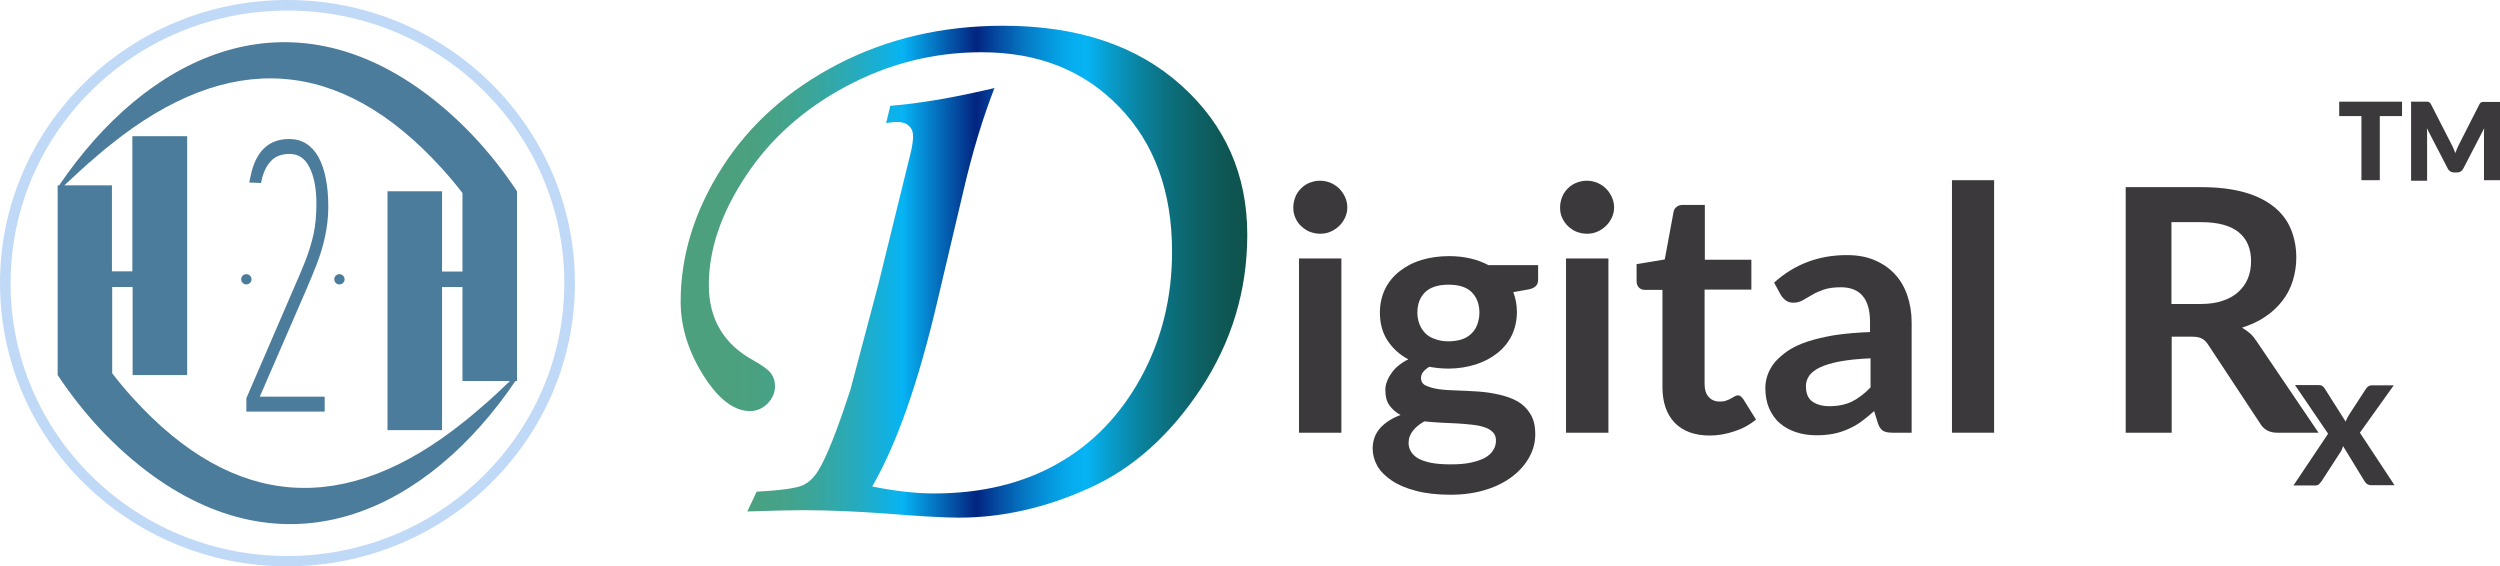
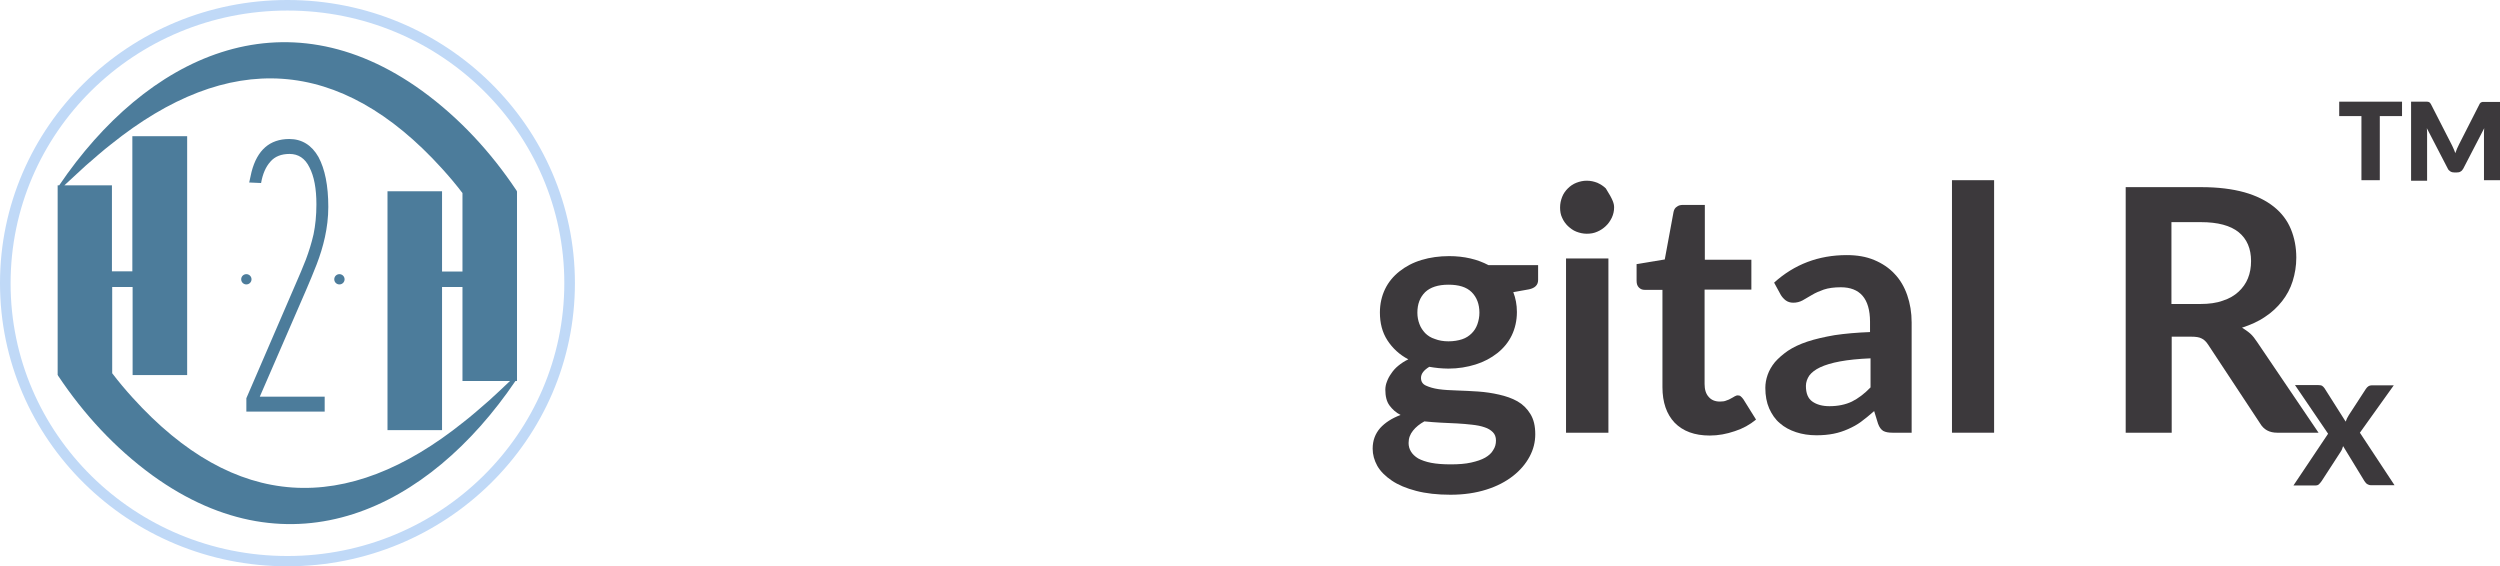
<svg xmlns="http://www.w3.org/2000/svg" width="181" height="41" viewBox="0 0 181 41" fill="none">
  <path d="M37.431 13.847H37.413C37.413 13.828 37.413 13.809 37.394 13.791C35.541 11.014 33.277 8.554 30.563 6.579C20.512 -0.69 10.593 4.119 4.286 13.418H4.174V27.153H4.192C4.192 27.172 4.192 27.191 4.211 27.209C6.064 29.986 8.329 32.446 11.042 34.421C21.093 41.69 31.012 36.881 37.319 27.582H37.431V13.847ZM35.41 28.998C34.961 29.39 34.044 30.191 33.576 30.545C25.06 37.385 16.994 36.956 9.601 28.793C9.077 28.215 8.591 27.638 8.123 27.023V20.779H9.601V27.153H13.55V9.859H9.582V19.643H8.104V13.418H4.66C5.166 12.952 5.764 12.393 6.195 12.002C6.644 11.611 7.561 10.809 8.029 10.455C16.545 3.615 24.611 4.044 32.004 12.207C32.528 12.784 33.015 13.362 33.483 13.977V19.661H32.004V13.847H28.055V31.141H32.004V20.779H33.483V27.582H36.926C36.44 28.048 35.841 28.607 35.41 28.998Z" fill="#4C7C9B" />
  <path d="M20.943 10.064C20.232 10.064 19.651 10.269 19.202 10.66C18.753 11.051 18.416 11.648 18.21 12.449C18.154 12.691 18.098 12.934 18.042 13.213L18.903 13.251C19.015 12.598 19.24 12.076 19.577 11.704C19.895 11.331 20.363 11.145 20.962 11.145C21.598 11.145 22.085 11.461 22.403 12.114C22.74 12.766 22.908 13.642 22.908 14.797C22.908 15.599 22.833 16.326 22.702 16.959C22.552 17.611 22.365 18.208 22.141 18.804C21.916 19.382 21.654 19.997 21.392 20.593L17.836 28.831V29.799H23.507V28.719H18.809L22.159 21.003C22.422 20.388 22.683 19.773 22.927 19.14C23.17 18.506 23.376 17.854 23.526 17.164C23.675 16.474 23.769 15.748 23.769 14.984C23.769 13.437 23.526 12.244 23.058 11.368C22.571 10.511 21.86 10.064 20.943 10.064Z" fill="#4C7C9B" />
  <path d="M24.574 20.593C24.78 20.593 24.948 20.426 24.948 20.221C24.948 20.015 24.78 19.848 24.574 19.848C24.367 19.848 24.2 20.015 24.2 20.221C24.2 20.426 24.367 20.593 24.574 20.593Z" fill="#4C7C9B" />
  <path d="M17.836 20.593C18.043 20.593 18.21 20.426 18.21 20.221C18.21 20.015 18.043 19.848 17.836 19.848C17.629 19.848 17.462 20.015 17.462 20.221C17.462 20.426 17.629 20.593 17.836 20.593Z" fill="#4C7C9B" />
  <path d="M20.812 0C9.32 0 0 9.188 0 20.5C0 31.831 9.32 41 20.812 41C32.303 41 41.624 31.812 41.624 20.5C41.624 9.188 32.303 0 20.812 0ZM20.812 40.255C9.732 40.255 0.767 31.421 0.767 20.519C0.767 9.598 9.732 0.764 20.812 0.764C31.892 0.764 40.856 9.598 40.856 20.5C40.856 31.402 31.873 40.255 20.812 40.255Z" fill="#C0D9F7" />
-   <path d="M97.546 15.021C97.546 15.282 97.49 15.524 97.378 15.766C97.266 15.99 97.135 16.195 96.948 16.363C96.779 16.53 96.555 16.68 96.33 16.773C96.087 16.884 95.843 16.922 95.563 16.922C95.301 16.922 95.057 16.866 94.814 16.773C94.571 16.68 94.383 16.53 94.196 16.363C94.009 16.195 93.878 15.99 93.785 15.766C93.672 15.543 93.635 15.282 93.635 15.021C93.635 14.741 93.691 14.499 93.785 14.257C93.878 14.014 94.028 13.809 94.196 13.642C94.365 13.474 94.571 13.325 94.814 13.232C95.057 13.139 95.301 13.083 95.563 13.083C95.843 13.083 96.087 13.139 96.33 13.232C96.573 13.344 96.779 13.474 96.948 13.642C97.116 13.809 97.266 14.014 97.378 14.257C97.49 14.499 97.546 14.76 97.546 15.021ZM97.116 18.711V31.328H94.047V18.711H97.116Z" fill="#3C393C" />
  <path d="M111.359 19.14V20.276C111.359 20.631 111.134 20.854 110.704 20.947L109.562 21.152C109.73 21.581 109.824 22.066 109.824 22.587C109.824 23.202 109.693 23.78 109.45 24.283C109.206 24.786 108.851 25.215 108.402 25.569C107.952 25.923 107.428 26.203 106.829 26.389C106.231 26.576 105.576 26.687 104.864 26.687C104.621 26.687 104.378 26.669 104.153 26.65C103.929 26.631 103.704 26.594 103.479 26.557C103.086 26.799 102.88 27.06 102.88 27.358C102.88 27.619 102.993 27.805 103.236 27.917C103.479 28.029 103.779 28.122 104.172 28.178C104.565 28.234 104.995 28.253 105.501 28.271C105.987 28.29 106.493 28.309 107.017 28.346C107.541 28.383 108.046 28.458 108.533 28.57C109.019 28.681 109.468 28.831 109.861 29.054C110.254 29.278 110.554 29.576 110.797 29.967C111.041 30.359 111.153 30.843 111.153 31.439C111.153 31.999 111.022 32.539 110.741 33.061C110.46 33.583 110.067 34.049 109.543 34.459C109.019 34.869 108.383 35.204 107.616 35.446C106.848 35.689 105.987 35.819 105.014 35.819C104.06 35.819 103.236 35.726 102.525 35.539C101.814 35.353 101.233 35.111 100.766 34.794C100.298 34.477 99.942 34.123 99.718 33.732C99.493 33.322 99.381 32.912 99.381 32.483C99.381 31.887 99.568 31.402 99.923 30.992C100.279 30.601 100.766 30.284 101.402 30.042C101.065 29.874 100.803 29.632 100.597 29.352C100.391 29.073 100.298 28.681 100.298 28.215C100.298 28.029 100.335 27.824 100.41 27.638C100.485 27.433 100.578 27.246 100.728 27.041C100.859 26.836 101.028 26.65 101.233 26.482C101.439 26.314 101.683 26.147 101.963 26.016C101.327 25.681 100.822 25.215 100.447 24.637C100.073 24.059 99.905 23.389 99.905 22.625C99.905 22.009 100.036 21.432 100.279 20.929C100.522 20.425 100.878 19.997 101.327 19.643C101.776 19.289 102.3 19.009 102.918 18.823C103.536 18.636 104.209 18.543 104.92 18.543C105.463 18.543 105.969 18.599 106.455 18.711C106.942 18.823 107.372 18.991 107.765 19.195H111.359V19.14ZM108.308 31.887C108.308 31.645 108.233 31.439 108.083 31.291C107.934 31.141 107.728 31.011 107.485 30.936C107.223 30.843 106.923 30.787 106.586 30.75C106.249 30.713 105.875 30.675 105.501 30.657C105.126 30.638 104.715 30.619 104.322 30.601C103.91 30.582 103.517 30.545 103.124 30.508C102.787 30.694 102.506 30.918 102.3 31.179C102.094 31.439 101.982 31.719 101.982 32.073C101.982 32.297 102.038 32.502 102.151 32.688C102.263 32.874 102.431 33.042 102.675 33.191C102.918 33.322 103.236 33.434 103.61 33.508C104.003 33.583 104.471 33.62 105.033 33.62C105.594 33.62 106.1 33.583 106.511 33.489C106.923 33.396 107.26 33.285 107.522 33.136C107.784 32.986 107.99 32.8 108.102 32.595C108.252 32.371 108.308 32.148 108.308 31.887ZM104.864 24.712C105.239 24.712 105.576 24.656 105.856 24.563C106.137 24.47 106.362 24.32 106.549 24.134C106.736 23.948 106.867 23.743 106.961 23.482C107.054 23.221 107.11 22.941 107.11 22.643C107.11 22.028 106.923 21.525 106.549 21.152C106.174 20.779 105.613 20.612 104.864 20.612C104.116 20.612 103.554 20.798 103.18 21.152C102.806 21.525 102.618 22.009 102.618 22.643C102.618 22.941 102.675 23.221 102.768 23.463C102.862 23.724 103.011 23.929 103.18 24.116C103.367 24.302 103.592 24.451 103.891 24.544C104.172 24.656 104.509 24.712 104.864 24.712Z" fill="#3C393C" />
-   <path d="M116.861 15.021C116.861 15.282 116.805 15.524 116.693 15.766C116.58 15.99 116.449 16.195 116.262 16.363C116.094 16.53 115.869 16.68 115.645 16.773C115.401 16.884 115.158 16.922 114.877 16.922C114.615 16.922 114.372 16.866 114.129 16.773C113.885 16.68 113.698 16.53 113.511 16.363C113.343 16.195 113.193 15.99 113.099 15.766C112.987 15.543 112.95 15.282 112.95 15.021C112.95 14.741 113.006 14.499 113.099 14.257C113.193 14.014 113.343 13.809 113.511 13.642C113.679 13.474 113.885 13.325 114.129 13.232C114.372 13.139 114.615 13.083 114.877 13.083C115.158 13.083 115.401 13.139 115.645 13.232C115.888 13.344 116.094 13.474 116.262 13.642C116.431 13.809 116.58 14.014 116.693 14.257C116.805 14.499 116.861 14.76 116.861 15.021ZM116.449 18.711V31.328H113.38V18.711H116.449Z" fill="#3C393C" />
+   <path d="M116.861 15.021C116.861 15.282 116.805 15.524 116.693 15.766C116.58 15.99 116.449 16.195 116.262 16.363C116.094 16.53 115.869 16.68 115.645 16.773C115.401 16.884 115.158 16.922 114.877 16.922C114.615 16.922 114.372 16.866 114.129 16.773C113.885 16.68 113.698 16.53 113.511 16.363C113.343 16.195 113.193 15.99 113.099 15.766C112.987 15.543 112.95 15.282 112.95 15.021C112.95 14.741 113.006 14.499 113.099 14.257C113.193 14.014 113.343 13.809 113.511 13.642C113.679 13.474 113.885 13.325 114.129 13.232C114.372 13.139 114.615 13.083 114.877 13.083C115.158 13.083 115.401 13.139 115.645 13.232C115.888 13.344 116.094 13.474 116.262 13.642C116.805 14.499 116.861 14.76 116.861 15.021ZM116.449 18.711V31.328H113.38V18.711H116.449Z" fill="#3C393C" />
  <path d="M123.786 31.533C122.682 31.533 121.84 31.216 121.241 30.601C120.66 29.986 120.361 29.129 120.361 28.029V20.985H119.07C118.901 20.985 118.77 20.929 118.658 20.817C118.546 20.705 118.489 20.556 118.489 20.332V19.121L120.529 18.785L121.166 15.338C121.203 15.17 121.278 15.04 121.409 14.965C121.521 14.872 121.671 14.835 121.858 14.835H123.43V18.804H126.799V20.966H123.412V27.805C123.412 28.197 123.505 28.514 123.711 28.737C123.898 28.961 124.179 29.073 124.516 29.073C124.703 29.073 124.871 29.054 124.984 28.998C125.115 28.961 125.227 28.905 125.321 28.849C125.414 28.793 125.508 28.756 125.583 28.7C125.658 28.663 125.732 28.625 125.807 28.625C125.901 28.625 125.976 28.644 126.032 28.7C126.088 28.737 126.144 28.812 126.219 28.905L127.136 30.377C126.687 30.75 126.182 31.029 125.601 31.216C125.002 31.421 124.404 31.533 123.786 31.533Z" fill="#3C393C" />
  <path d="M128.446 20.463C129.906 19.14 131.665 18.469 133.705 18.469C134.454 18.469 135.109 18.581 135.689 18.823C136.269 19.065 136.775 19.401 137.168 19.829C137.579 20.258 137.879 20.779 138.085 21.376C138.291 21.972 138.403 22.625 138.403 23.351V31.328H137.018C136.737 31.328 136.513 31.291 136.344 31.197C136.194 31.104 136.063 30.936 135.97 30.675L135.689 29.762C135.371 30.042 135.053 30.303 134.753 30.526C134.454 30.75 134.136 30.918 133.799 31.067C133.462 31.216 133.125 31.328 132.751 31.402C132.376 31.477 131.965 31.514 131.516 31.514C130.973 31.514 130.486 31.439 130.037 31.291C129.588 31.141 129.195 30.936 128.858 30.638C128.521 30.359 128.278 29.986 128.091 29.576C127.903 29.147 127.81 28.644 127.81 28.085C127.81 27.768 127.866 27.451 127.978 27.134C128.091 26.818 128.259 26.52 128.502 26.221C128.746 25.942 129.064 25.662 129.438 25.401C129.831 25.14 130.299 24.917 130.861 24.73C131.422 24.544 132.077 24.395 132.826 24.265C133.574 24.153 134.435 24.078 135.39 24.041V23.296C135.39 22.457 135.203 21.823 134.847 21.413C134.491 21.003 133.967 20.798 133.275 20.798C132.788 20.798 132.376 20.854 132.04 20.966C131.721 21.078 131.422 21.208 131.179 21.357C130.935 21.506 130.711 21.637 130.505 21.749C130.299 21.86 130.074 21.916 129.831 21.916C129.625 21.916 129.438 21.86 129.288 21.749C129.139 21.637 129.026 21.506 128.933 21.357L128.446 20.463ZM135.446 25.942C134.566 25.979 133.818 26.054 133.219 26.166C132.62 26.277 132.133 26.426 131.778 26.594C131.422 26.762 131.16 26.967 130.992 27.191C130.842 27.414 130.748 27.675 130.748 27.936C130.748 28.476 130.898 28.849 131.216 29.073C131.534 29.296 131.946 29.408 132.451 29.408C133.069 29.408 133.612 29.296 134.08 29.073C134.529 28.849 134.978 28.514 135.427 28.048V25.942H135.446Z" fill="#3C393C" />
  <path d="M144.373 13.046V31.328H141.323V13.046H144.373Z" fill="#3C393C" />
  <path d="M167.862 31.328H164.867C164.306 31.328 163.894 31.104 163.632 30.657L159.87 24.954C159.739 24.749 159.57 24.581 159.402 24.507C159.234 24.414 158.99 24.376 158.653 24.376H157.231V31.328H153.9V13.549H159.365C160.581 13.549 161.61 13.679 162.49 13.921C163.351 14.164 164.062 14.518 164.624 14.965C165.185 15.412 165.597 15.953 165.859 16.586C166.121 17.22 166.252 17.91 166.252 18.655C166.252 19.251 166.158 19.811 165.99 20.351C165.822 20.891 165.56 21.376 165.223 21.805C164.886 22.233 164.474 22.625 163.987 22.941C163.501 23.277 162.939 23.519 162.322 23.724C162.528 23.855 162.733 23.985 162.921 24.153C163.108 24.32 163.257 24.526 163.407 24.749L167.862 31.328ZM159.308 22.009C159.926 22.009 160.488 21.935 160.937 21.767C161.405 21.618 161.779 21.395 162.078 21.115C162.378 20.835 162.602 20.519 162.752 20.146C162.902 19.773 162.977 19.363 162.977 18.897C162.977 18.003 162.677 17.294 162.078 16.81C161.479 16.326 160.562 16.083 159.346 16.083H157.212V22.009H159.308Z" fill="#3C393C" />
  <path d="M173.364 35.13H171.68C171.549 35.13 171.455 35.092 171.361 35.036C171.287 34.962 171.212 34.887 171.174 34.813L169.64 32.297C169.621 32.371 169.583 32.446 169.565 32.52C169.527 32.595 169.509 32.651 169.452 32.725L168.086 34.831C168.03 34.906 167.974 34.98 167.899 35.055C167.824 35.13 167.731 35.148 167.618 35.148H166.046L168.554 31.402L166.158 27.88H167.843C167.974 27.88 168.067 27.899 168.124 27.936C168.18 27.973 168.236 28.029 168.292 28.104L169.827 30.526C169.883 30.359 169.958 30.209 170.051 30.061L171.287 28.16C171.399 27.992 171.53 27.899 171.698 27.899H173.308L170.856 31.328L173.364 35.13Z" fill="#3C393C" />
  <path d="M173.907 8.405H172.297V13.046H170.968V8.405H169.359V7.361H173.907V8.405Z" fill="#3C393C" />
  <path d="M181 7.361V13.046H179.84V9.784C179.84 9.71 179.84 9.635 179.84 9.542C179.84 9.449 179.858 9.355 179.858 9.281L178.342 12.207C178.286 12.3 178.23 12.374 178.155 12.412C178.08 12.468 177.987 12.486 177.874 12.486H177.687C177.594 12.486 177.5 12.468 177.407 12.412C177.332 12.356 177.257 12.3 177.219 12.207L175.703 9.281C175.703 9.374 175.722 9.467 175.722 9.56C175.722 9.654 175.722 9.728 175.722 9.803V13.083H174.562V7.361H175.572C175.629 7.361 175.685 7.361 175.722 7.361C175.76 7.361 175.797 7.38 175.834 7.38C175.872 7.399 175.891 7.417 175.928 7.436C175.947 7.455 175.984 7.51 176.003 7.548L177.481 10.436C177.538 10.53 177.575 10.641 177.631 10.753C177.687 10.865 177.725 10.977 177.762 11.089C177.8 10.977 177.856 10.865 177.893 10.753C177.949 10.641 177.987 10.548 178.043 10.436L179.503 7.566C179.521 7.51 179.559 7.473 179.578 7.455C179.596 7.436 179.634 7.399 179.671 7.399C179.709 7.38 179.746 7.38 179.783 7.38C179.821 7.38 179.877 7.38 179.933 7.38H181V7.361Z" fill="#3C393C" />
-   <path d="M64.158 8.908L64.457 7.66C66.591 7.492 69.099 7.063 71.999 6.374C71.157 8.535 70.409 10.995 69.772 13.735L67.845 21.898C66.46 27.787 64.888 32.222 63.147 35.223C64.831 35.558 66.31 35.726 67.601 35.726C71.026 35.726 74.002 35.018 76.547 33.583C79.093 32.148 81.114 30.061 82.611 27.321C84.109 24.581 84.857 21.544 84.857 18.226C84.857 13.884 83.585 10.38 81.039 7.753C78.494 5.106 75.181 3.783 71.064 3.783C67.601 3.783 64.345 4.603 61.275 6.243C58.206 7.883 55.773 10.045 53.995 12.747C52.198 15.45 51.319 18.077 51.319 20.631C51.319 23.128 52.423 24.954 54.613 26.128C55.23 26.482 55.642 26.78 55.829 27.041C56.016 27.302 56.11 27.601 56.11 27.973C56.11 28.439 55.923 28.849 55.567 29.222C55.212 29.576 54.781 29.762 54.313 29.762C53.265 29.762 52.254 29.073 51.281 27.712C49.952 25.811 49.279 23.836 49.279 21.842C49.279 18.487 50.289 15.245 52.292 12.114C54.294 8.983 57.083 6.504 60.676 4.64C64.251 2.795 68.238 1.864 72.617 1.864C78.026 1.864 82.312 3.299 85.512 6.169C88.713 9.039 90.303 12.654 90.303 16.996C90.303 21.022 89.18 24.73 86.953 28.122C84.726 31.495 82.031 33.918 78.868 35.334C75.705 36.77 72.561 37.478 69.417 37.478C68.406 37.478 66.647 37.385 64.139 37.179C62.024 37.031 60.021 36.937 58.131 36.937C57.252 36.937 55.904 36.974 54.107 37.031L54.781 35.596C56.578 35.502 57.701 35.334 58.131 35.13C58.58 34.925 58.955 34.552 59.254 34.049C59.816 33.154 60.602 31.197 61.575 28.197L63.596 20.575L65.936 11.051C66.048 10.585 66.104 10.175 66.104 9.859C66.104 9.542 66.01 9.3 65.805 9.113C65.617 8.927 65.337 8.834 64.981 8.834C64.85 8.815 64.569 8.852 64.158 8.908Z" fill="url(#paint0_linear_19_64)" />
  <defs>
    <linearGradient id="paint0_linear_19_64" x1="52.189" y1="19.655" x2="93.296" y2="19.655" gradientUnits="userSpaceOnUse">
      <stop stop-color="#4CA07D" />
      <stop offset="0.061" stop-color="#4AA181" />
      <stop offset="0.12" stop-color="#43A38C" />
      <stop offset="0.177" stop-color="#38A69F" />
      <stop offset="0.233" stop-color="#28AABA" />
      <stop offset="0.288" stop-color="#14B0DD" />
      <stop offset="0.32" stop-color="#06B4F4" />
      <stop offset="0.45" stop-color="#032481" />
      <stop offset="0.493" stop-color="#0451A5" />
      <stop offset="0.54" stop-color="#057CC7" />
      <stop offset="0.583" stop-color="#059AE0" />
      <stop offset="0.619" stop-color="#06ADEF" />
      <stop offset="0.644" stop-color="#06B4F4" />
      <stop offset="0.684" stop-color="#089DCD" />
      <stop offset="0.734" stop-color="#0A85A3" />
      <stop offset="0.784" stop-color="#0C7181" />
      <stop offset="0.836" stop-color="#0D6267" />
      <stop offset="0.888" stop-color="#0E5754" />
      <stop offset="0.942" stop-color="#0F5049" />
      <stop offset="1" stop-color="#0F4E45" />
    </linearGradient>
  </defs>
</svg>